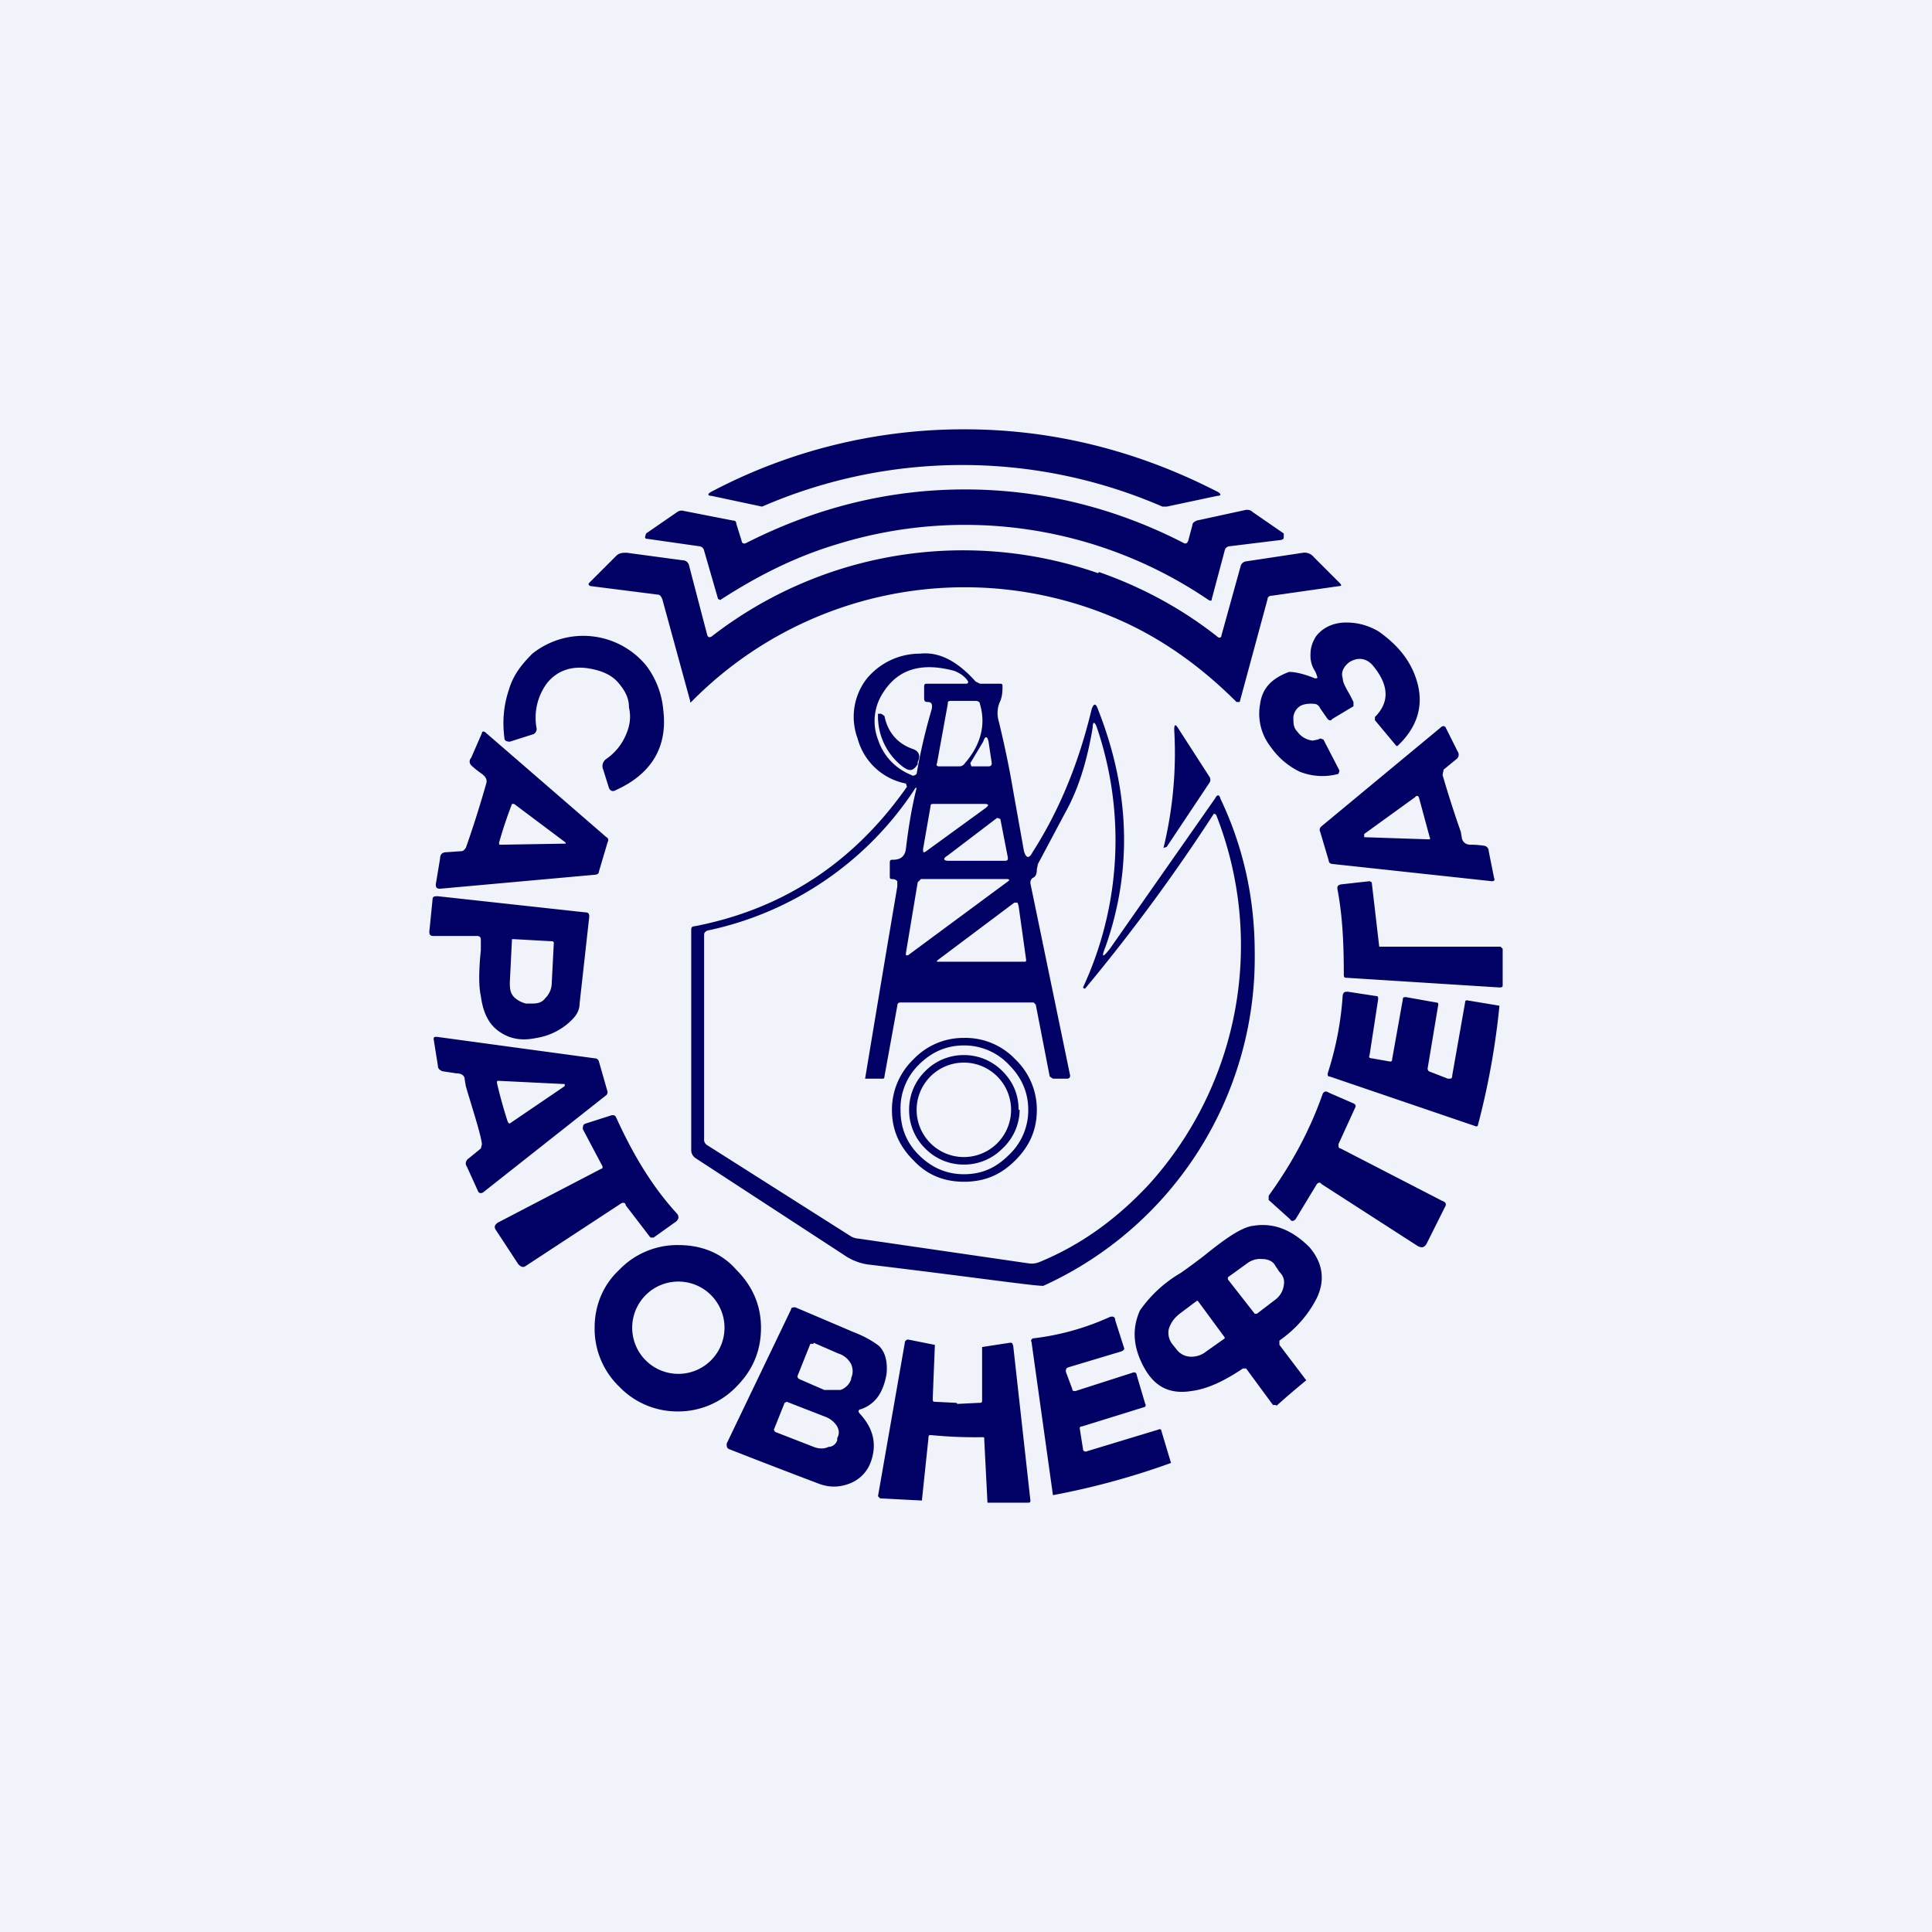
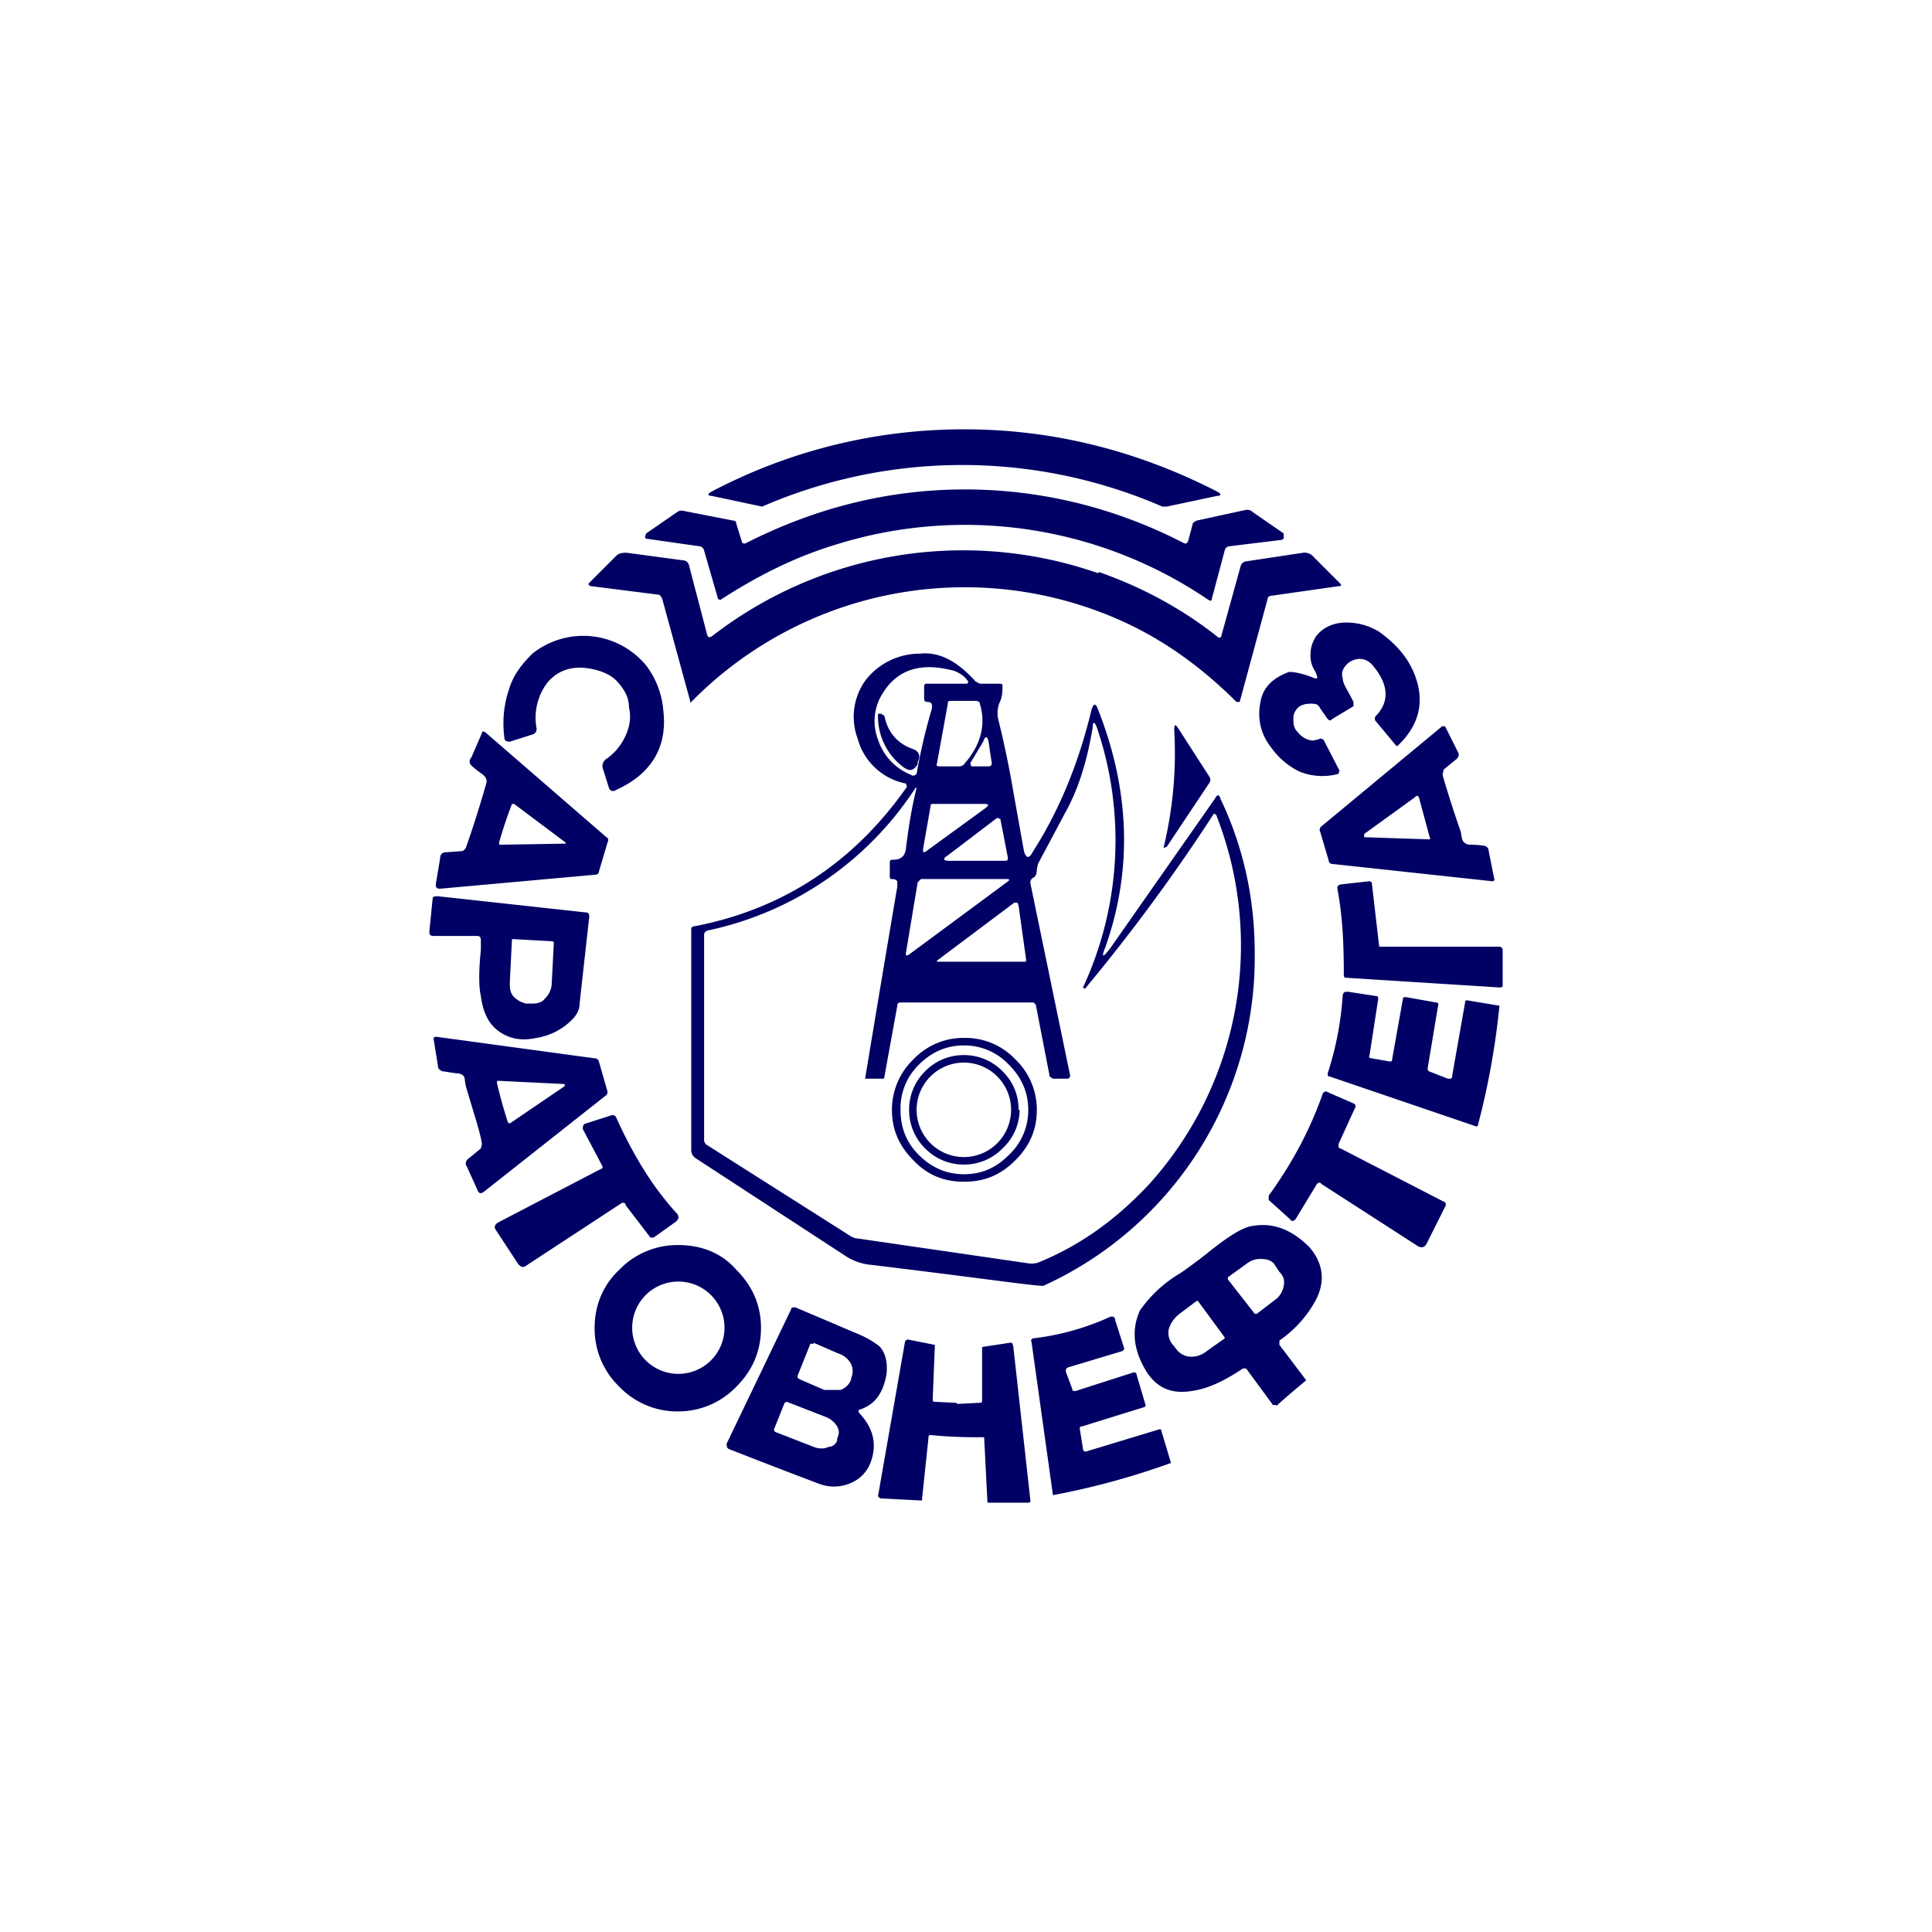
<svg xmlns="http://www.w3.org/2000/svg" width="18" height="18" viewBox="0 0 18 18">
-   <path fill="#F0F3FA" d="M0 0h18v18H0z" />
  <path fill-rule="evenodd" d="M8.99 4c.82 0 1.61.2 2.35.58.04.02.04.04 0 .04l-.47.1h-.04a4.68 4.68 0 0 0-3.73 0l-.47-.1c-.04 0-.04-.02 0-.04A5.03 5.03 0 0 1 8.99 4Zm0 .56c.71 0 1.4.17 2.04.5.02.01.03 0 .04-.02l.04-.15c0-.02.02-.03.04-.04l.46-.1c.02 0 .04 0 .06.02l.29.2V5c0 .02 0 .02-.02.03l-.49.06a.05.05 0 0 0-.04.04l-.12.45c0 .02-.01.02-.03.01a4.03 4.03 0 0 0-3.46-.52c-.4.12-.75.3-1.09.52l-.02-.01-.13-.45a.05.05 0 0 0-.04-.04l-.49-.07c-.01 0-.02 0-.02-.02l.01-.03.29-.2a.07.07 0 0 1 .06-.01l.46.09c.02 0 .03.01.03.03l.05.16c0 .02.02.03.04.02.65-.33 1.33-.5 2.04-.5Zm1.24.78a3.82 3.82 0 0 0-3.6.59c-.02.01-.03.01-.04-.01l-.17-.65a.06.06 0 0 0-.06-.05l-.52-.07c-.04 0-.07 0-.1.03l-.25.25c-.01.01-.01.02.01.03l.63.08c.02 0 .03.02.04.04l.26.95c0 .02 0 .02.02 0a3.57 3.57 0 0 1 3.92-.78c.43.18.81.45 1.15.79h.03l.26-.96c0-.02.02-.03.04-.03l.63-.09c.02 0 .02-.01 0-.03l-.24-.24a.11.11 0 0 0-.1-.04l-.53.08a.06.06 0 0 0-.05.04l-.18.65c0 .02-.02.03-.04.01-.33-.26-.7-.46-1.1-.6Zm2.04.96a.18.18 0 0 0-.02-.05.26.26 0 0 1-.04-.16c0-.06.02-.11.05-.16.06-.08.16-.13.28-.13.12 0 .21.03.3.08.2.14.32.3.37.5.05.21-.01.4-.19.57h-.01l-.2-.24v-.03c.14-.14.13-.3-.02-.48-.06-.07-.14-.08-.22-.03-.05.04-.08.09-.06.15 0 .04.03.09.07.16l.03.06v.04l-.2.12c-.01.02-.03.01-.04 0l-.07-.1a.07.07 0 0 0-.04-.04c-.06-.01-.12 0-.15.02a.14.14 0 0 0-.06.1c0 .06 0 .1.04.14a.2.2 0 0 0 .14.08l.05-.01.02-.01.03.01.15.29-.01.03a.57.57 0 0 1-.36-.02.7.7 0 0 1-.27-.23.5.5 0 0 1-.1-.4c.02-.15.11-.24.27-.3.04 0 .12.01.24.06.02 0 .03 0 .02-.02Zm-6.44.55a.52.52 0 0 1-.18.22.08.08 0 0 0-.03.1l.05.16c.01.04.04.05.07.03.33-.15.48-.4.44-.74a.8.8 0 0 0-.16-.42.76.76 0 0 0-1.06-.11c-.1.1-.18.2-.22.34-.05.15-.06.3-.04.45 0 .02.02.03.05.03l.22-.07c.02-.01.03-.03.03-.05a.54.54 0 0 1 .1-.43c.1-.12.24-.16.4-.13.11.02.2.06.26.13s.1.14.1.23c.02.09.01.17-.03.26Zm2.72.25v.02c-.04.06-.07.07-.13.03a.59.59 0 0 1-.24-.47v-.03h.03l.03.02c.03.15.12.26.27.31.05.02.07.06.04.12Zm2.39-.3a3.73 3.73 0 0 1-.1 1.1l.03-.01.4-.6a.05.05 0 0 0 0-.05l-.29-.45c-.03-.05-.04-.04-.04.01Zm2.67.95a10.1 10.1 0 0 1-.17-.53l.01-.05.11-.09c.03-.02.04-.05.02-.08l-.11-.22c-.01-.02-.03-.02-.05 0l-1.11.92a.04.04 0 0 0-.01.05l.08.27c0 .02.02.03.04.03l1.48.16c.02 0 .03-.01.02-.03l-.05-.25a.05.05 0 0 0-.04-.05.84.84 0 0 0-.13-.01c-.04 0-.07-.02-.08-.06l-.01-.06Zm-.9.05.6.02c.01 0 .02 0 .01-.02l-.1-.37c-.01-.02-.02-.02-.04 0l-.47.34v.03Zm-8.41.13c.02 0 .03-.02.04-.03a10.1 10.1 0 0 0 .19-.6c.01-.03 0-.06-.04-.09a.8.8 0 0 1-.1-.08.05.05 0 0 1 0-.07l.1-.23c0-.02.02-.02.04 0l1.12.97c.02.01.02.03.01.05l-.08.27c0 .02-.02.03-.04.03l-1.44.13c-.03 0-.04-.01-.04-.04L4.1 8c0-.04.02-.06.06-.06l.14-.01Zm.97-.07-.6.01c-.02 0-.02 0-.02-.02a4.04 4.04 0 0 1 .12-.36h.02l.48.36Zm7.58.96h1.13l.02.02v.34c0 .01 0 .02-.03.02l-1.42-.09c-.02 0-.03 0-.03-.03 0-.27-.01-.54-.06-.8 0-.02 0-.03.03-.04l.27-.03.02.01.07.6ZM8.44 7.3a.58.58 0 0 1-.45-.42.58.58 0 0 1 .08-.55.64.64 0 0 1 .5-.24c.18-.02.35.07.52.26l.04.02h.18c.02 0 .03 0 .03.02 0 .04 0 .09-.02.14a.26.26 0 0 0-.02.17 9 9 0 0 1 .14.67l.1.56c.02.07.05.07.08.01.25-.39.43-.83.55-1.33.02-.06.04-.06.06 0 .3.76.32 1.5.07 2.21-.04.1-.03.11.04.02l.98-1.4c.02-.04.04-.04.05 0 .21.44.32.92.32 1.44a3.36 3.36 0 0 1-1.97 3.1c-.1 0-.64-.08-1.64-.2a.53.53 0 0 1-.22-.09l-1.38-.9a.09.09 0 0 1-.04-.07V8.66c0-.02.01-.03.03-.03.83-.16 1.49-.6 1.98-1.3l-.01-.03Zm.2-.93c-.02 0-.03 0-.03.03v.1c0 .02 0 .04.03.04.04 0 .05.02.04.07a5.21 5.21 0 0 0-.14.6c-.02.02-.04.02-.05.01a.53.53 0 0 1-.31-.33.48.48 0 0 1 .05-.44c.14-.22.36-.28.66-.2.05.02.1.05.13.1 0 .01 0 .02-.02.02h-.36Zm.09.74.1-.55c0-.02 0-.03.03-.03h.23c.02 0 .04.01.04.03.06.2 0 .39-.14.55a.06.06 0 0 1-.05.03h-.19c-.02 0-.03-.01-.02-.03Zm1.37 2.1h.01a17.1 17.1 0 0 0 1.2-1.63l.02.01a3.32 3.32 0 0 1-.63 3.45c-.3.32-.63.56-1.02.72a.19.19 0 0 1-.1.01L8 11.54a.16.16 0 0 1-.07-.02l-1.34-.85a.06.06 0 0 1-.03-.06v-1.9c0-.02.01-.03.03-.04a3.06 3.06 0 0 0 1.94-1.33h.01c-.05.2-.08.4-.1.57-.01.07-.05.1-.12.1-.02 0-.03 0-.03.03v.12c0 .02 0 .03.02.03.03 0 .04.01.05.02v.05a424.5 424.5 0 0 0-.3 1.79h.16c.01 0 .02 0 .02-.02l.12-.66c0-.02.01-.03.03-.03h1.24l.02.02.13.67.03.02h.13c.02 0 .03-.01.03-.03L9.6 8.23c0-.02 0-.03.02-.05.03-.01.04-.04.04-.08l.01-.05.25-.47c.13-.23.21-.5.26-.8 0-.06.02-.06.04 0a3.26 3.26 0 0 1-.13 2.42Zm-.94-2.3-.12.2.01.03h.16c.02 0 .03-.01.03-.03l-.03-.2c-.01-.05-.03-.06-.05 0Zm-.49.6-.07.4c0 .03 0 .04.03.02l.55-.4c.04-.03.03-.04-.01-.04H8.7c-.02 0-.03 0-.03.02Zm.65.12.07.36c0 .02 0 .03-.03.03h-.52c-.05 0-.06-.02-.01-.05l.46-.35.03.01ZM8.46 8.9l.92-.68c.03-.02.03-.03 0-.03h-.8l-.03.03-.11.66v.02h.02Zm1.1.04-.07-.5-.01-.03h-.03l-.72.54v.01h.81c.02 0 .02 0 .02-.02Zm-5.52-.22h.4c.03 0 .04.01.04.04v.09c-.02.2-.02.34 0 .43.02.15.07.26.17.33s.21.09.35.06a.6.6 0 0 0 .33-.17c.05-.05.07-.1.07-.15l.09-.81c0-.03-.01-.04-.04-.04l-1.37-.15c-.03 0-.05 0-.05.03l-.03.3c0 .03.01.04.04.04Zm1.12.06-.01-.01-.36-.02h-.02l-.02.4c0 .05 0 .1.04.14.03.03.07.05.11.06h.06c.05 0 .09-.01.12-.05a.2.2 0 0 0 .06-.13l.02-.39Zm7.62 1.08c-.02 0-.03-.01-.02-.03l.08-.52c0-.02 0-.03-.02-.03l-.26-.04c-.03 0-.04 0-.05.03a3 3 0 0 1-.14.73c0 .02 0 .03.02.03l1.35.46c.02.01.03 0 .03-.01a7.09 7.09 0 0 0 .2-1.11l-.3-.05c-.01 0-.02 0-.02.02l-.12.68c0 .03-.01.03-.04.03l-.18-.07-.01-.02.1-.6c0-.01 0-.02-.02-.02l-.28-.05c-.02 0-.03 0-.03.02l-.1.56c0 .01 0 .02-.02.02l-.17-.03Zm-3.32.95c.13-.13.2-.28.2-.47a.65.65 0 0 0-.2-.47.64.64 0 0 0-.48-.2.64.64 0 0 0-.47.2.65.65 0 0 0-.2.47c0 .19.07.34.2.47.13.14.29.2.47.2.19 0 .34-.06.48-.2Zm-.06-.05a.57.57 0 0 0 .18-.42c0-.16-.06-.3-.18-.42a.57.57 0 0 0-.42-.18c-.16 0-.3.06-.42.18a.57.57 0 0 0-.17.42c0 .16.05.3.17.42.12.12.26.18.42.18.17 0 .3-.06.42-.18Zm.1-.42a.5.5 0 0 1-.16.36.5.5 0 0 1-.36.15.5.5 0 0 1-.36-.15.5.5 0 0 1-.15-.36.5.5 0 0 1 .15-.36.5.5 0 0 1 .36-.15.5.5 0 0 1 .36.15c.1.1.15.22.15.36Zm-.52.44a.44.44 0 1 0 0-.88.44.44 0 0 0 0 .88Zm-4.49-.12-.01.04-.11.09c-.03.02-.04.05-.02.08l.1.22c.01.03.03.03.05.02l1.14-.9a.04.04 0 0 0 .02-.04l-.08-.28a.04.04 0 0 0-.04-.03l-1.47-.2c-.02 0-.03 0-.03.02l.04.25c0 .03.02.04.04.05l.13.02c.05 0 .08.02.08.06l.01.06c.08.27.14.45.15.54Zm.14-.57a4.4 4.4 0 0 0 .1.36c.01.02.02.02.03.01l.5-.34a.03.03 0 0 0 0-.02l-.61-.03c-.02 0-.02 0-.02.02Zm7.86.61c-.02 0-.02-.02-.02-.04l.16-.35c0-.01 0-.02-.02-.03l-.23-.1c-.03-.02-.05-.01-.06.02-.12.34-.29.65-.5.94v.04l.2.18c.01.02.03.02.05 0l.2-.33c.01-.01.03-.02.04 0l.9.58c.04.02.06.01.08-.02l.17-.34c.02-.03.01-.05-.02-.06l-.95-.49Zm-6.7.51-.9.59c-.02.01-.04 0-.06-.02l-.21-.32c-.02-.03-.01-.05.02-.07l.96-.5c.01 0 .02-.01.01-.03l-.18-.34c0-.02 0-.04.02-.05l.25-.08c.02 0 .03 0 .04.02.15.33.33.64.57.9.02.03.01.05-.01.07l-.21.15h-.03l-.23-.3c0-.02-.02-.03-.04-.02Zm1.3 1.16c0 .22-.08.4-.23.55a.75.75 0 0 1-.54.23.75.75 0 0 1-.55-.23.75.75 0 0 1-.23-.55c0-.21.08-.4.23-.54a.75.75 0 0 1 .55-.23c.21 0 .4.07.54.23.15.15.23.33.23.54Zm-.77.43a.43.43 0 1 0 0-.86.43.43 0 0 0 0 .86Zm5.57.3a7.83 7.83 0 0 1 .28-.24l-.25-.33v-.04c.17-.12.28-.26.35-.4.08-.17.05-.33-.07-.47-.16-.16-.33-.23-.52-.2-.1.01-.24.1-.45.27a5.3 5.3 0 0 1-.23.17 1.2 1.2 0 0 0-.38.35c-.08.18-.06.36.05.55.1.17.24.23.43.2.15-.02.3-.09.48-.21h.03l.25.34h.03Zm-.45-1.18v-.02l.18-.13a.2.2 0 0 1 .14-.04c.05 0 .1.02.12.06l.04.06c.04.04.05.08.04.13a.2.2 0 0 1-.08.13l-.17.13h-.02l-.25-.32Zm-.03.54v.01l-.17.12a.22.22 0 0 1-.15.05.17.17 0 0 1-.13-.07l-.04-.05a.17.17 0 0 1-.03-.14c.02-.06.05-.1.1-.14l.16-.12h.01l.25.34Zm-1.48.32c0-.02 0-.03.02-.04l.5-.15c.02-.01.03-.02.02-.04l-.08-.25c0-.03-.02-.04-.05-.03-.22.1-.46.17-.72.2-.01.01-.02.02-.01.03l.2 1.43a7.04 7.04 0 0 0 1.1-.3l-.09-.3c0-.01-.01-.02-.03-.01l-.66.2c-.02.01-.04 0-.04-.02l-.03-.19c0-.01 0-.02.02-.02l.58-.18c.01 0 .02-.02.01-.03l-.08-.27c0-.02-.02-.03-.04-.02l-.53.17c-.02 0-.03 0-.03-.02l-.06-.16Zm-1.01.3.2-.01c.02 0 .03 0 .03-.02v-.5l.26-.04c.02 0 .02 0 .03.03l.16 1.44c0 .01 0 .02-.02.02H9.2l-.03-.59c0-.02 0-.02-.02-.02a4.23 4.23 0 0 1-.48-.02c-.01 0-.02 0-.02.03l-.06.57v.01l-.39-.02-.02-.02.25-1.43c0-.02.02-.03.03-.03l.25.05-.02.5c0 .02 0 .03.02.03l.2.01Zm-.91.09c.12.13.16.27.11.43-.03.1-.1.18-.2.22-.1.04-.2.04-.3 0a70.8 70.8 0 0 1-.83-.32c-.02-.01-.02-.03-.02-.05l.6-1.25c0-.02.02-.02.04-.02a224.74 224.74 0 0 1 .54.23c.13.05.2.1.24.13.06.06.08.15.07.26-.03.17-.1.28-.24.33-.02 0-.03.02-.01.04Zm-.43-.65h-.03l-.12.3c0 .01 0 .02.02.03l.23.1h.15a.16.16 0 0 0 .1-.1v-.01a.16.16 0 0 0 0-.13.2.2 0 0 0-.12-.1l-.23-.1Zm-.25.54-.02.01-.1.25.01.02.36.14c.05.02.1.02.14 0 .04 0 .07-.03.08-.06v-.02c.02-.04.02-.07 0-.11a.22.22 0 0 0-.11-.09l-.36-.14Z" fill="#010165" />
</svg>